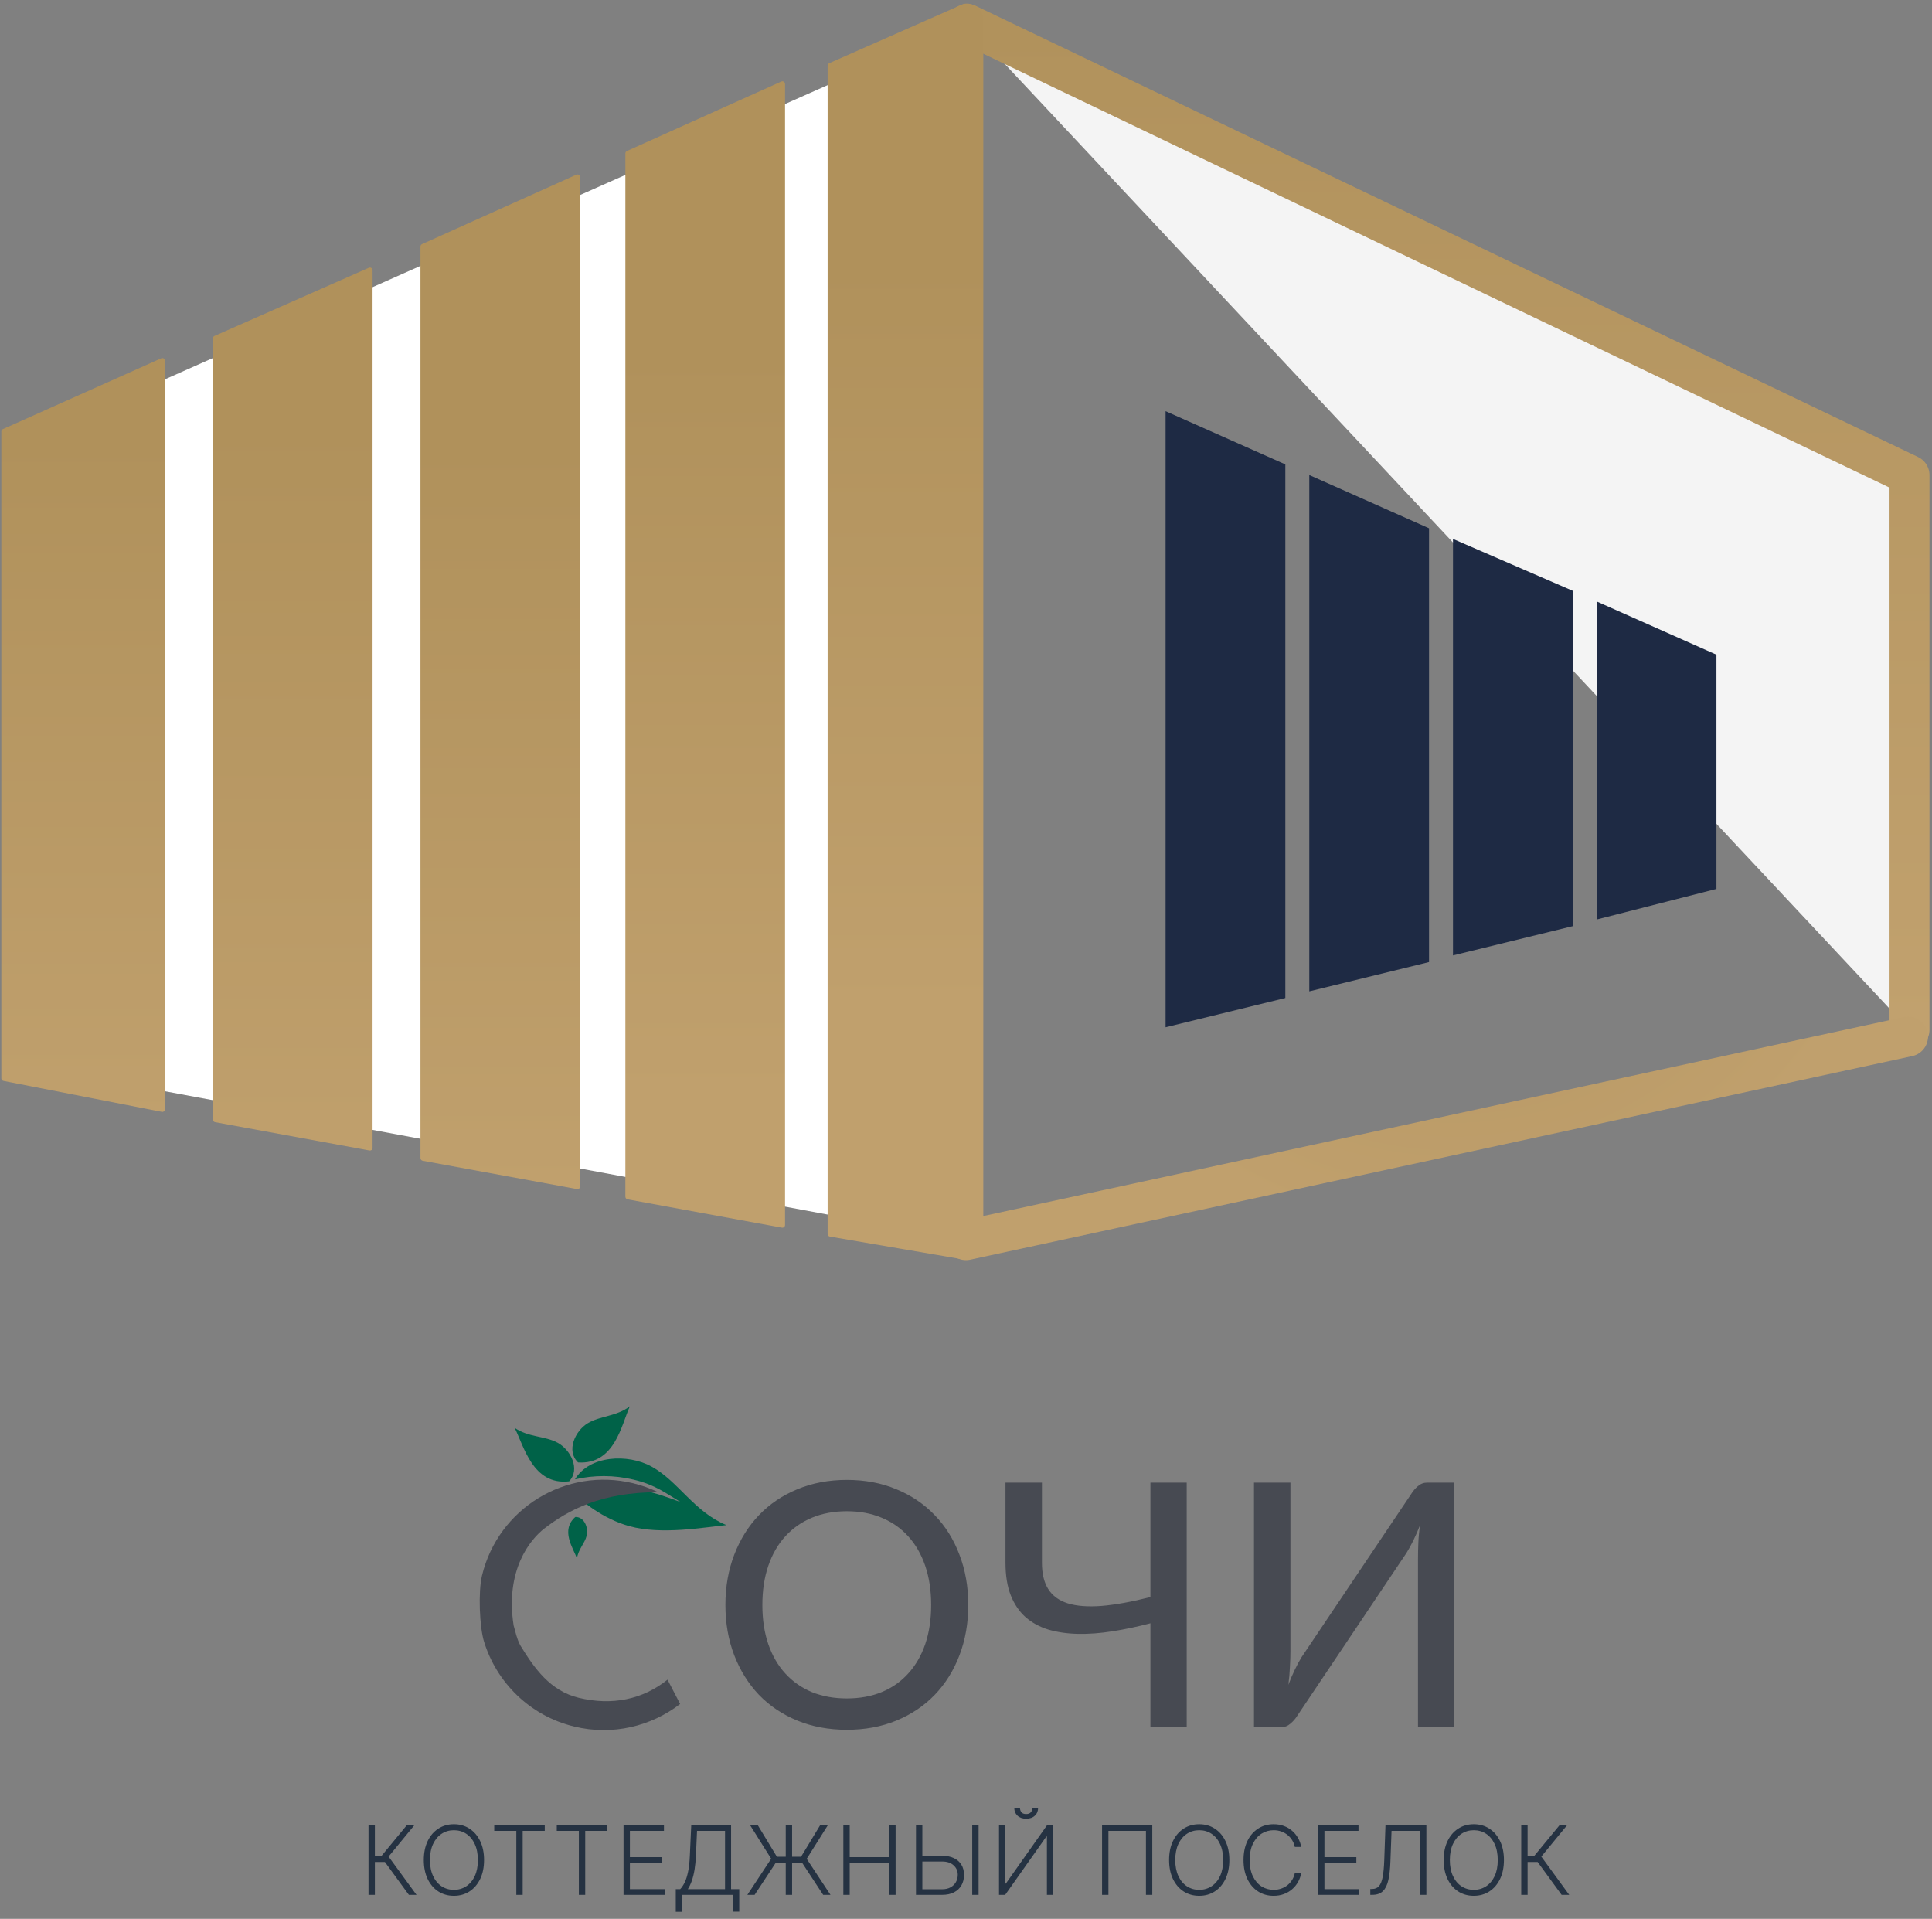
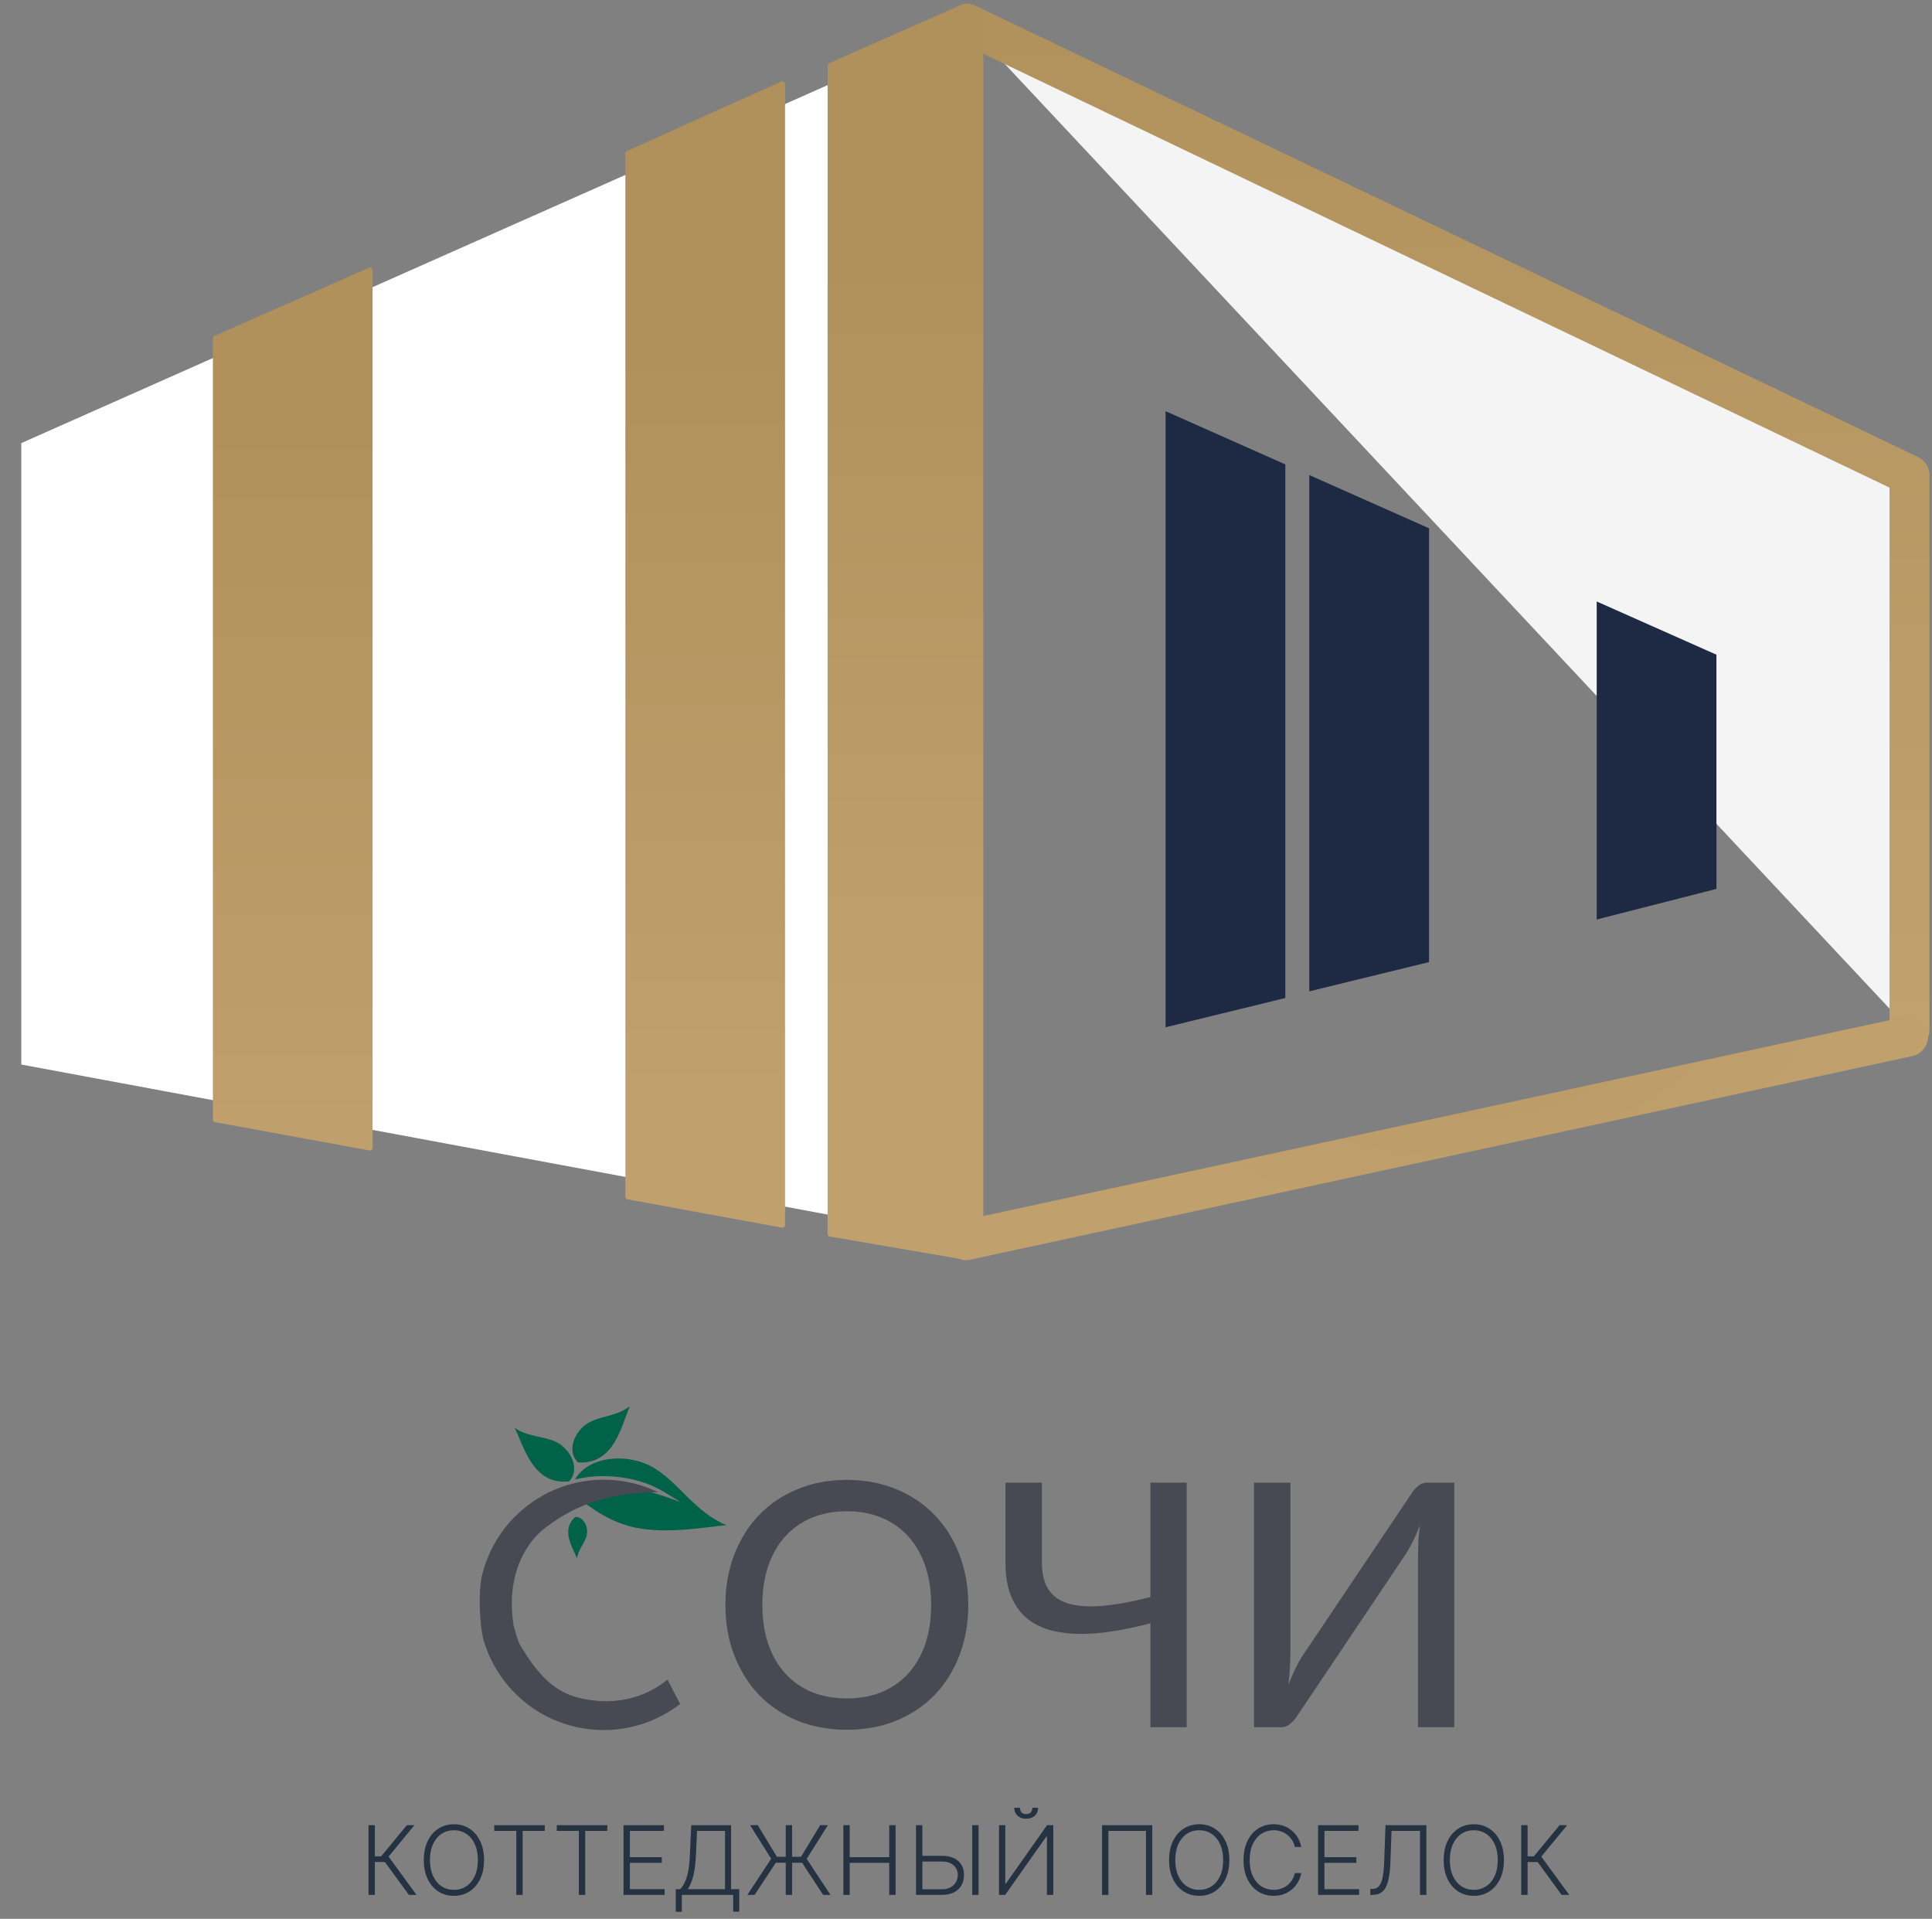
<svg xmlns="http://www.w3.org/2000/svg" width="726" height="721" viewBox="0 0 726 721" fill="none">
  <rect x="0" y="0" width="726" height="721" fill="#808080" stroke="none" />
  <path d="M153.652 712L144.639 699.651H140.868V712H138.477V685.818H140.868V697.516H143.233L152.885 685.818H155.723L146.02 697.618L156.516 712H153.652ZM181.896 698.909C181.896 701.636 181.41 704.01 180.439 706.03C179.467 708.041 178.129 709.601 176.425 710.709C174.729 711.808 172.777 712.358 170.569 712.358C168.362 712.358 166.406 711.808 164.702 710.709C163.006 709.601 161.672 708.041 160.7 706.03C159.737 704.01 159.256 701.636 159.256 698.909C159.256 696.182 159.737 693.812 160.7 691.801C161.672 689.781 163.01 688.222 164.714 687.122C166.419 686.014 168.371 685.46 170.569 685.46C172.777 685.46 174.729 686.014 176.425 687.122C178.129 688.222 179.467 689.781 180.439 691.801C181.41 693.812 181.896 696.182 181.896 698.909ZM179.569 698.909C179.569 696.565 179.177 694.558 178.393 692.888C177.609 691.209 176.54 689.926 175.184 689.04C173.829 688.153 172.291 687.71 170.569 687.71C168.856 687.71 167.322 688.153 165.967 689.04C164.612 689.926 163.538 691.205 162.746 692.875C161.961 694.545 161.569 696.557 161.569 698.909C161.569 701.253 161.961 703.26 162.746 704.93C163.53 706.601 164.599 707.884 165.954 708.778C167.309 709.665 168.848 710.108 170.569 710.108C172.291 710.108 173.829 709.665 175.184 708.778C176.548 707.892 177.622 706.614 178.406 704.943C179.19 703.264 179.578 701.253 179.569 698.909ZM185.723 687.966V685.818H204.707V687.966H196.41V712H194.02V687.966H185.723ZM209.224 687.966V685.818H228.208V687.966H219.911V712H217.521V687.966H209.224ZM234.31 712V685.818H249.498V687.966H236.701V697.822H248.692V699.97H236.701V709.852H249.754V712H234.31ZM253.938 718.354V709.852H255.6C256.205 709.222 256.763 708.391 257.275 707.359C257.786 706.32 258.212 704.982 258.553 703.345C258.903 701.7 259.128 699.646 259.231 697.183L259.755 685.818H274.725V709.852H277.793V718.29H275.518V712H256.214V718.354H253.938ZM258.464 709.852H272.449V687.966H261.928L261.519 697.183C261.425 699.186 261.251 700.972 260.995 702.54C260.739 704.099 260.398 705.484 259.972 706.695C259.555 707.896 259.052 708.949 258.464 709.852ZM297.654 685.818V712H295.264V685.818H297.654ZM280.843 712L289.792 698.423L281.866 685.818H284.755L291.94 697.682H301.016L308.201 685.818H311.09L303.139 698.462L312.075 712H309.326L301.4 699.919H291.531L283.566 712H280.843ZM316.908 712V685.818H319.299V697.822H334.154V685.818H336.544V712H334.154V699.97H319.299V712H316.908ZM345.932 697.324H354.024C355.771 697.324 357.254 697.618 358.473 698.206C359.7 698.794 360.638 699.625 361.286 700.699C361.933 701.764 362.257 703.026 362.257 704.483C362.257 705.983 361.933 707.295 361.286 708.42C360.646 709.545 359.713 710.423 358.486 711.054C357.267 711.685 355.78 712 354.024 712H344.206V685.818H346.597V709.891H354.024C355.277 709.891 356.338 709.648 357.207 709.162C358.085 708.668 358.754 708.011 359.215 707.193C359.675 706.366 359.905 705.446 359.905 704.432C359.905 703.026 359.385 701.849 358.345 700.903C357.314 699.949 355.874 699.472 354.024 699.472H345.932V697.324ZM367.729 685.818V712H365.338V685.818H367.729ZM375.406 685.818H377.759V707.768H377.963L393.47 685.818H395.797V712H393.406V690.075H393.202L377.72 712H375.406V685.818ZM387.948 679.273H390.095C390.095 680.491 389.691 681.48 388.881 682.239C388.08 682.997 386.985 683.376 385.595 683.376C384.223 683.376 383.137 682.997 382.335 682.239C381.534 681.48 381.134 680.491 381.134 679.273H383.281C383.281 679.937 383.46 680.5 383.818 680.96C384.185 681.412 384.777 681.638 385.595 681.638C386.414 681.638 387.01 681.412 387.385 680.96C387.76 680.5 387.948 679.937 387.948 679.273ZM433.001 685.818V712H430.623V687.966H416.522V712H414.131V685.818H433.001ZM461.961 698.909C461.961 701.636 461.475 704.01 460.503 706.03C459.532 708.041 458.194 709.601 456.489 710.709C454.793 711.808 452.841 712.358 450.634 712.358C448.427 712.358 446.471 711.808 444.766 710.709C443.07 709.601 441.736 708.041 440.765 706.03C439.802 704.01 439.32 701.636 439.32 698.909C439.32 696.182 439.802 693.812 440.765 691.801C441.736 689.781 443.074 688.222 444.779 687.122C446.483 686.014 448.435 685.46 450.634 685.46C452.841 685.46 454.793 686.014 456.489 687.122C458.194 688.222 459.532 689.781 460.503 691.801C461.475 693.812 461.961 696.182 461.961 698.909ZM459.634 698.909C459.634 696.565 459.242 694.558 458.458 692.888C457.674 691.209 456.604 689.926 455.249 689.04C453.894 688.153 452.356 687.71 450.634 687.71C448.921 687.71 447.387 688.153 446.032 689.04C444.677 689.926 443.603 691.205 442.81 692.875C442.026 694.545 441.634 696.557 441.634 698.909C441.634 701.253 442.026 703.26 442.81 704.93C443.594 706.601 444.664 707.884 446.019 708.778C447.374 709.665 448.912 710.108 450.634 710.108C452.356 710.108 453.894 709.665 455.249 708.778C456.613 707.892 457.687 706.614 458.471 704.943C459.255 703.264 459.643 701.253 459.634 698.909ZM488.968 694H486.565C486.386 693.105 486.062 692.278 485.593 691.52C485.133 690.753 484.553 690.084 483.854 689.513C483.155 688.942 482.363 688.499 481.476 688.183C480.59 687.868 479.631 687.71 478.6 687.71C476.947 687.71 475.438 688.141 474.074 689.001C472.719 689.862 471.633 691.128 470.815 692.798C470.005 694.46 469.6 696.497 469.6 698.909C469.6 701.338 470.005 703.384 470.815 705.045C471.633 706.707 472.719 707.969 474.074 708.83C475.438 709.682 476.947 710.108 478.6 710.108C479.631 710.108 480.59 709.95 481.476 709.635C482.363 709.32 483.155 708.881 483.854 708.318C484.553 707.747 485.133 707.078 485.593 706.311C486.062 705.544 486.386 704.713 486.565 703.818H488.968C488.755 705.02 488.354 706.141 487.766 707.18C487.187 708.212 486.445 709.115 485.542 709.891C484.647 710.666 483.616 711.271 482.448 711.706C481.28 712.141 479.998 712.358 478.6 712.358C476.401 712.358 474.449 711.808 472.745 710.709C471.04 709.601 469.702 708.041 468.731 706.03C467.768 704.018 467.286 701.645 467.286 698.909C467.286 696.173 467.768 693.8 468.731 691.788C469.702 689.777 471.04 688.222 472.745 687.122C474.449 686.014 476.401 685.46 478.6 685.46C479.998 685.46 481.28 685.678 482.448 686.112C483.616 686.538 484.647 687.143 485.542 687.928C486.445 688.703 487.187 689.607 487.766 690.638C488.354 691.669 488.755 692.79 488.968 694ZM495.303 712V685.818H510.491V687.966H497.694V697.822H509.685V699.97H497.694V709.852H510.747V712H495.303ZM514.931 712V709.788H515.621C516.704 709.788 517.56 709.43 518.191 708.714C518.822 707.99 519.286 706.831 519.584 705.237C519.883 703.643 520.079 701.547 520.173 698.947L520.633 685.818H535.999V712H533.609V687.966H522.908L522.486 699.472C522.384 702.241 522.128 704.555 521.719 706.413C521.31 708.263 520.628 709.656 519.674 710.594C518.728 711.531 517.39 712 515.66 712H514.931ZM565.141 698.909C565.141 701.636 564.656 704.01 563.684 706.03C562.712 708.041 561.374 709.601 559.67 710.709C557.974 711.808 556.022 712.358 553.815 712.358C551.607 712.358 549.651 711.808 547.947 710.709C546.251 709.601 544.917 708.041 543.945 706.03C542.982 704.01 542.501 701.636 542.501 698.909C542.501 696.182 542.982 693.812 543.945 691.801C544.917 689.781 546.255 688.222 547.96 687.122C549.664 686.014 551.616 685.46 553.815 685.46C556.022 685.46 557.974 686.014 559.67 687.122C561.374 688.222 562.712 689.781 563.684 691.801C564.656 693.812 565.141 696.182 565.141 698.909ZM562.815 698.909C562.815 696.565 562.423 694.558 561.639 692.888C560.855 691.209 559.785 689.926 558.43 689.04C557.075 688.153 555.536 687.71 553.815 687.71C552.102 687.71 550.568 688.153 549.212 689.04C547.857 689.926 546.783 691.205 545.991 692.875C545.207 694.545 544.815 696.557 544.815 698.909C544.815 701.253 545.207 703.26 545.991 704.93C546.775 706.601 547.845 707.884 549.2 708.778C550.555 709.665 552.093 710.108 553.815 710.108C555.536 710.108 557.075 709.665 558.43 708.778C559.793 707.892 560.867 706.614 561.651 704.943C562.435 703.264 562.823 701.253 562.815 698.909ZM586.818 712L577.805 699.651H574.034V712H571.643V685.818H574.034V697.516H576.399L586.051 685.818H588.889L579.186 697.618L589.681 712H586.818Z" fill="#253242" />
  <path d="M363.856 603.048C363.856 609.917 362.746 616.232 360.528 621.992C358.352 627.709 355.258 632.659 351.248 636.84C347.237 640.979 342.437 644.2 336.848 646.504C331.258 648.808 325.05 649.96 318.224 649.96C311.44 649.96 305.232 648.808 299.6 646.504C294.01 644.2 289.21 640.979 285.2 636.84C281.232 632.659 278.138 627.709 275.92 621.992C273.701 616.232 272.592 609.917 272.592 603.048C272.592 596.221 273.701 589.928 275.92 584.168C278.138 578.408 281.232 573.459 285.2 569.32C289.21 565.139 294.01 561.896 299.6 559.592C305.232 557.245 311.44 556.072 318.224 556.072C325.05 556.072 331.258 557.245 336.848 559.592C342.437 561.896 347.237 565.139 351.248 569.32C355.258 573.459 358.352 578.408 360.528 584.168C362.746 589.928 363.856 596.221 363.856 603.048ZM349.904 603.048C349.904 597.587 349.157 592.68 347.664 588.328C346.17 583.976 344.037 580.285 341.264 577.256C338.533 574.227 335.205 571.901 331.28 570.28C327.397 568.659 323.045 567.848 318.224 567.848C313.402 567.848 309.029 568.659 305.104 570.28C301.221 571.901 297.893 574.227 295.12 577.256C292.346 580.285 290.213 583.976 288.72 588.328C287.226 592.68 286.48 597.587 286.48 603.048C286.48 608.552 287.226 613.48 288.72 617.832C290.213 622.141 292.346 625.811 295.12 628.84C297.893 631.869 301.221 634.195 305.104 635.816C309.029 637.395 313.402 638.184 318.224 638.184C323.045 638.184 327.397 637.395 331.28 635.816C335.205 634.195 338.533 631.869 341.264 628.84C344.037 625.811 346.17 622.141 347.664 617.832C349.157 613.48 349.904 608.552 349.904 603.048ZM445.934 557.096V649H432.302V609.96C427.395 611.24 422.638 612.243 418.03 612.968C413.422 613.693 409.091 614.013 405.038 613.928C401.027 613.843 397.336 613.309 393.966 612.328C390.638 611.304 387.779 609.747 385.39 607.656C383 605.523 381.144 602.792 379.822 599.464C378.499 596.093 377.838 591.997 377.838 587.176V557.096H391.534V587.24C391.534 591.293 392.323 594.579 393.902 597.096C395.48 599.613 397.934 601.405 401.262 602.472C404.59 603.496 408.814 603.816 413.934 603.432C419.096 603.005 425.219 601.896 432.302 600.104V557.096H445.934ZM546.483 557.096V649H532.851V585.768C532.851 583.848 532.893 581.843 532.979 579.752C533.064 577.619 533.277 575.4 533.619 573.096C532.808 575.144 531.976 577.043 531.123 578.792C530.269 580.541 529.416 582.099 528.563 583.464L487.475 644.712C486.835 645.779 485.981 646.76 484.915 647.656C483.891 648.552 482.717 649 481.395 649H471.219V557.096H484.915V620.328C484.915 622.248 484.851 624.275 484.723 626.408C484.637 628.499 484.445 630.717 484.147 633.064C484.915 631.016 485.725 629.117 486.579 627.368C487.432 625.576 488.285 623.997 489.139 622.632L530.291 561.384C530.931 560.317 531.763 559.336 532.787 558.44C533.811 557.544 534.984 557.096 536.307 557.096H546.483Z" fill="#474A52" />
  <path fill-rule="evenodd" clip-rule="evenodd" d="M216.071 555.858C221.443 546.821 235.914 546.147 244.838 551.054C254.906 556.589 260.834 568.103 272.972 573.061C264.542 573.875 248.598 576.835 236.446 573.449C226.33 570.63 218.641 564.015 215.724 561.199C217.322 560.615 218.96 560.125 220.631 559.733C234.476 556.491 247.533 561.337 255.755 564.411C250.211 561.109 246.391 557.98 238.205 556.003C230.678 554.185 223.139 554.239 216.071 555.858Z" fill="#006248" />
  <path fill-rule="evenodd" clip-rule="evenodd" d="M213.862 556.614C218.214 552.061 214.386 544.722 209.528 542.101C204.689 539.49 198.521 540.095 193.377 536.502C196.862 543.245 200.134 558.182 213.862 556.614Z" fill="#006248" />
  <path fill-rule="evenodd" clip-rule="evenodd" d="M217.227 549.509C212.655 545.177 216.114 537.658 220.835 534.799C225.538 531.951 231.729 532.249 236.687 528.405C233.542 535.313 231.016 550.394 217.227 549.509Z" fill="#006248" />
  <path fill-rule="evenodd" clip-rule="evenodd" d="M216.189 570.005C219.609 569.913 221.168 574.129 220.453 577.04C219.741 579.94 217.249 582.203 216.821 585.583C215.376 581.722 210.554 574.961 216.189 570.005Z" fill="#006248" />
  <path fill-rule="evenodd" clip-rule="evenodd" d="M193.016 610.817C189.738 589.955 199.237 578.425 204.61 574.292C213.477 567.472 225.835 560.691 247.323 560.691C244.364 559.264 241.209 558.127 237.886 557.324C212.638 551.227 187.228 566.751 181.131 591.998C179.643 598.158 180.187 611.307 181.866 616.782L185.606 603.73L193.016 610.817ZM217.494 637.949C206.799 635.366 200.832 626.947 195.515 618.246C195.514 618.242 199.566 619.229 195.515 618.246C195.517 618.249 198.546 624.01 195.515 618.246C194.15 615.647 193.824 613.568 193.016 610.817L185.606 603.73L181.866 616.782C186.578 632.15 199.049 644.705 215.806 648.752C230.22 652.233 244.685 648.664 255.58 640.265L250.838 631.129C241.541 638.592 229.98 640.964 217.494 637.949Z" fill="#474A52" />
  <path d="M717.546 387V178.5L363.5 9" fill="#F4F4F4" />
  <path d="M717.546 387V178.5L363.5 9" stroke="url(#paint0_linear_2859_327)" stroke-width="15" stroke-miterlimit="10" stroke-linecap="round" stroke-linejoin="round" />
  <path d="M362.773 9V466L8 400V166.5L362.773 9Z" fill="white" />
-   <path d="M0.5 162.148C0.5 161.754 0.732 161.396 1.092 161.235L60.592 134.63C61.253 134.334 62 134.818 62 135.543V416.786C62 417.415 61.426 417.888 60.809 417.768L1.308 406.158C0.839 406.066 0.5 405.655 0.5 405.176V162.148Z" fill="url(#paint1_linear_2859_327)" />
  <path d="M80 127.152C80 126.755 80.234 126.397 80.596 126.237L138.596 100.62C139.257 100.328 140 100.812 140 101.535V431.3C140 431.924 139.434 432.396 138.82 432.284L80.82 421.65C80.345 421.563 80 421.149 80 420.667V127.152Z" fill="url(#paint2_linear_2859_327)" />
-   <path d="M158 92.647C158 92.253 158.231 91.896 158.59 91.735L216.59 65.635C217.251 65.337 218 65.821 218 66.547V445.8C218 446.424 217.434 446.896 216.82 446.784L158.82 436.15C158.345 436.063 158 435.649 158 435.167V92.647Z" fill="url(#paint3_linear_2859_327)" />
  <path d="M235 57.647C235 57.253 235.231 56.896 235.59 56.735L293.59 30.635C294.251 30.337 295 30.821 295 31.547V460.3C295 460.924 294.434 461.396 293.82 461.284L235.82 450.65C235.345 450.563 235 450.149 235 449.667V57.647Z" fill="url(#paint4_linear_2859_327)" />
  <path d="M311 24.652C311 24.256 311.234 23.897 311.596 23.737L361.922 1.534C361.974 1.511 362.028 1.494 362.083 1.483C365.92 0.716 369.5 3.651 369.5 7.564V469.202C369.5 469.396 369.443 469.586 369.335 469.748C367.611 472.334 364.526 473.662 361.463 473.138L311.831 464.642C311.351 464.56 311 464.144 311 463.657V24.652Z" fill="url(#paint5_linear_2859_327)" />
  <path d="M363 466L717 389.5" stroke="url(#paint6_radial_2859_327)" stroke-width="15" stroke-miterlimit="10" stroke-linecap="round" stroke-linejoin="round" />
  <path d="M438 154.5L483 174.5V375L438 386V154.5Z" fill="#1E2A44" />
  <path d="M492 178.5L537 198.5V361.5L492 372.5V178.5Z" fill="#1E2A44" />
-   <path d="M546 202.5L591 222V348L546 359V202.5Z" fill="#1E2A44" />
  <path d="M600 226L645 246V334L600 345.5V226Z" fill="#1E2A44" />
  <defs>
    <linearGradient id="paint0_linear_2859_327" x1="540.523" y1="9" x2="540.523" y2="387" gradientUnits="userSpaceOnUse">
      <stop stop-color="#B1925C" />
      <stop offset="1" stop-color="#C1A16E" />
    </linearGradient>
    <linearGradient id="paint1_linear_2859_327" x1="32" y1="165" x2="32" y2="422" gradientUnits="userSpaceOnUse">
      <stop stop-color="#B0915B" />
      <stop offset="1" stop-color="#C0A06D" />
    </linearGradient>
    <linearGradient id="paint2_linear_2859_327" x1="110" y1="160.136" x2="110" y2="440.5" gradientUnits="userSpaceOnUse">
      <stop stop-color="#B0915B" />
      <stop offset="1" stop-color="#C0A06D" />
    </linearGradient>
    <linearGradient id="paint3_linear_2859_327" x1="188" y1="167.136" x2="188" y2="447.5" gradientUnits="userSpaceOnUse">
      <stop stop-color="#B0915B" />
      <stop offset="1" stop-color="#C0A06D" />
    </linearGradient>
    <linearGradient id="paint4_linear_2859_327" x1="265" y1="132.136" x2="265" y2="412.5" gradientUnits="userSpaceOnUse">
      <stop stop-color="#B0915B" />
      <stop offset="1" stop-color="#C0A06D" />
    </linearGradient>
    <linearGradient id="paint5_linear_2859_327" x1="341" y1="99.136" x2="341" y2="379.5" gradientUnits="userSpaceOnUse">
      <stop stop-color="#B0915B" />
      <stop offset="1" stop-color="#C0A06D" />
    </linearGradient>
    <radialGradient id="paint6_radial_2859_327" cx="0" cy="0" r="1" gradientUnits="userSpaceOnUse" gradientTransform="translate(546.023 277) rotate(-90) scale(189 177.023)">
      <stop stop-color="#B1925C" />
      <stop offset="1" stop-color="#C0A06D" />
    </radialGradient>
  </defs>
</svg>